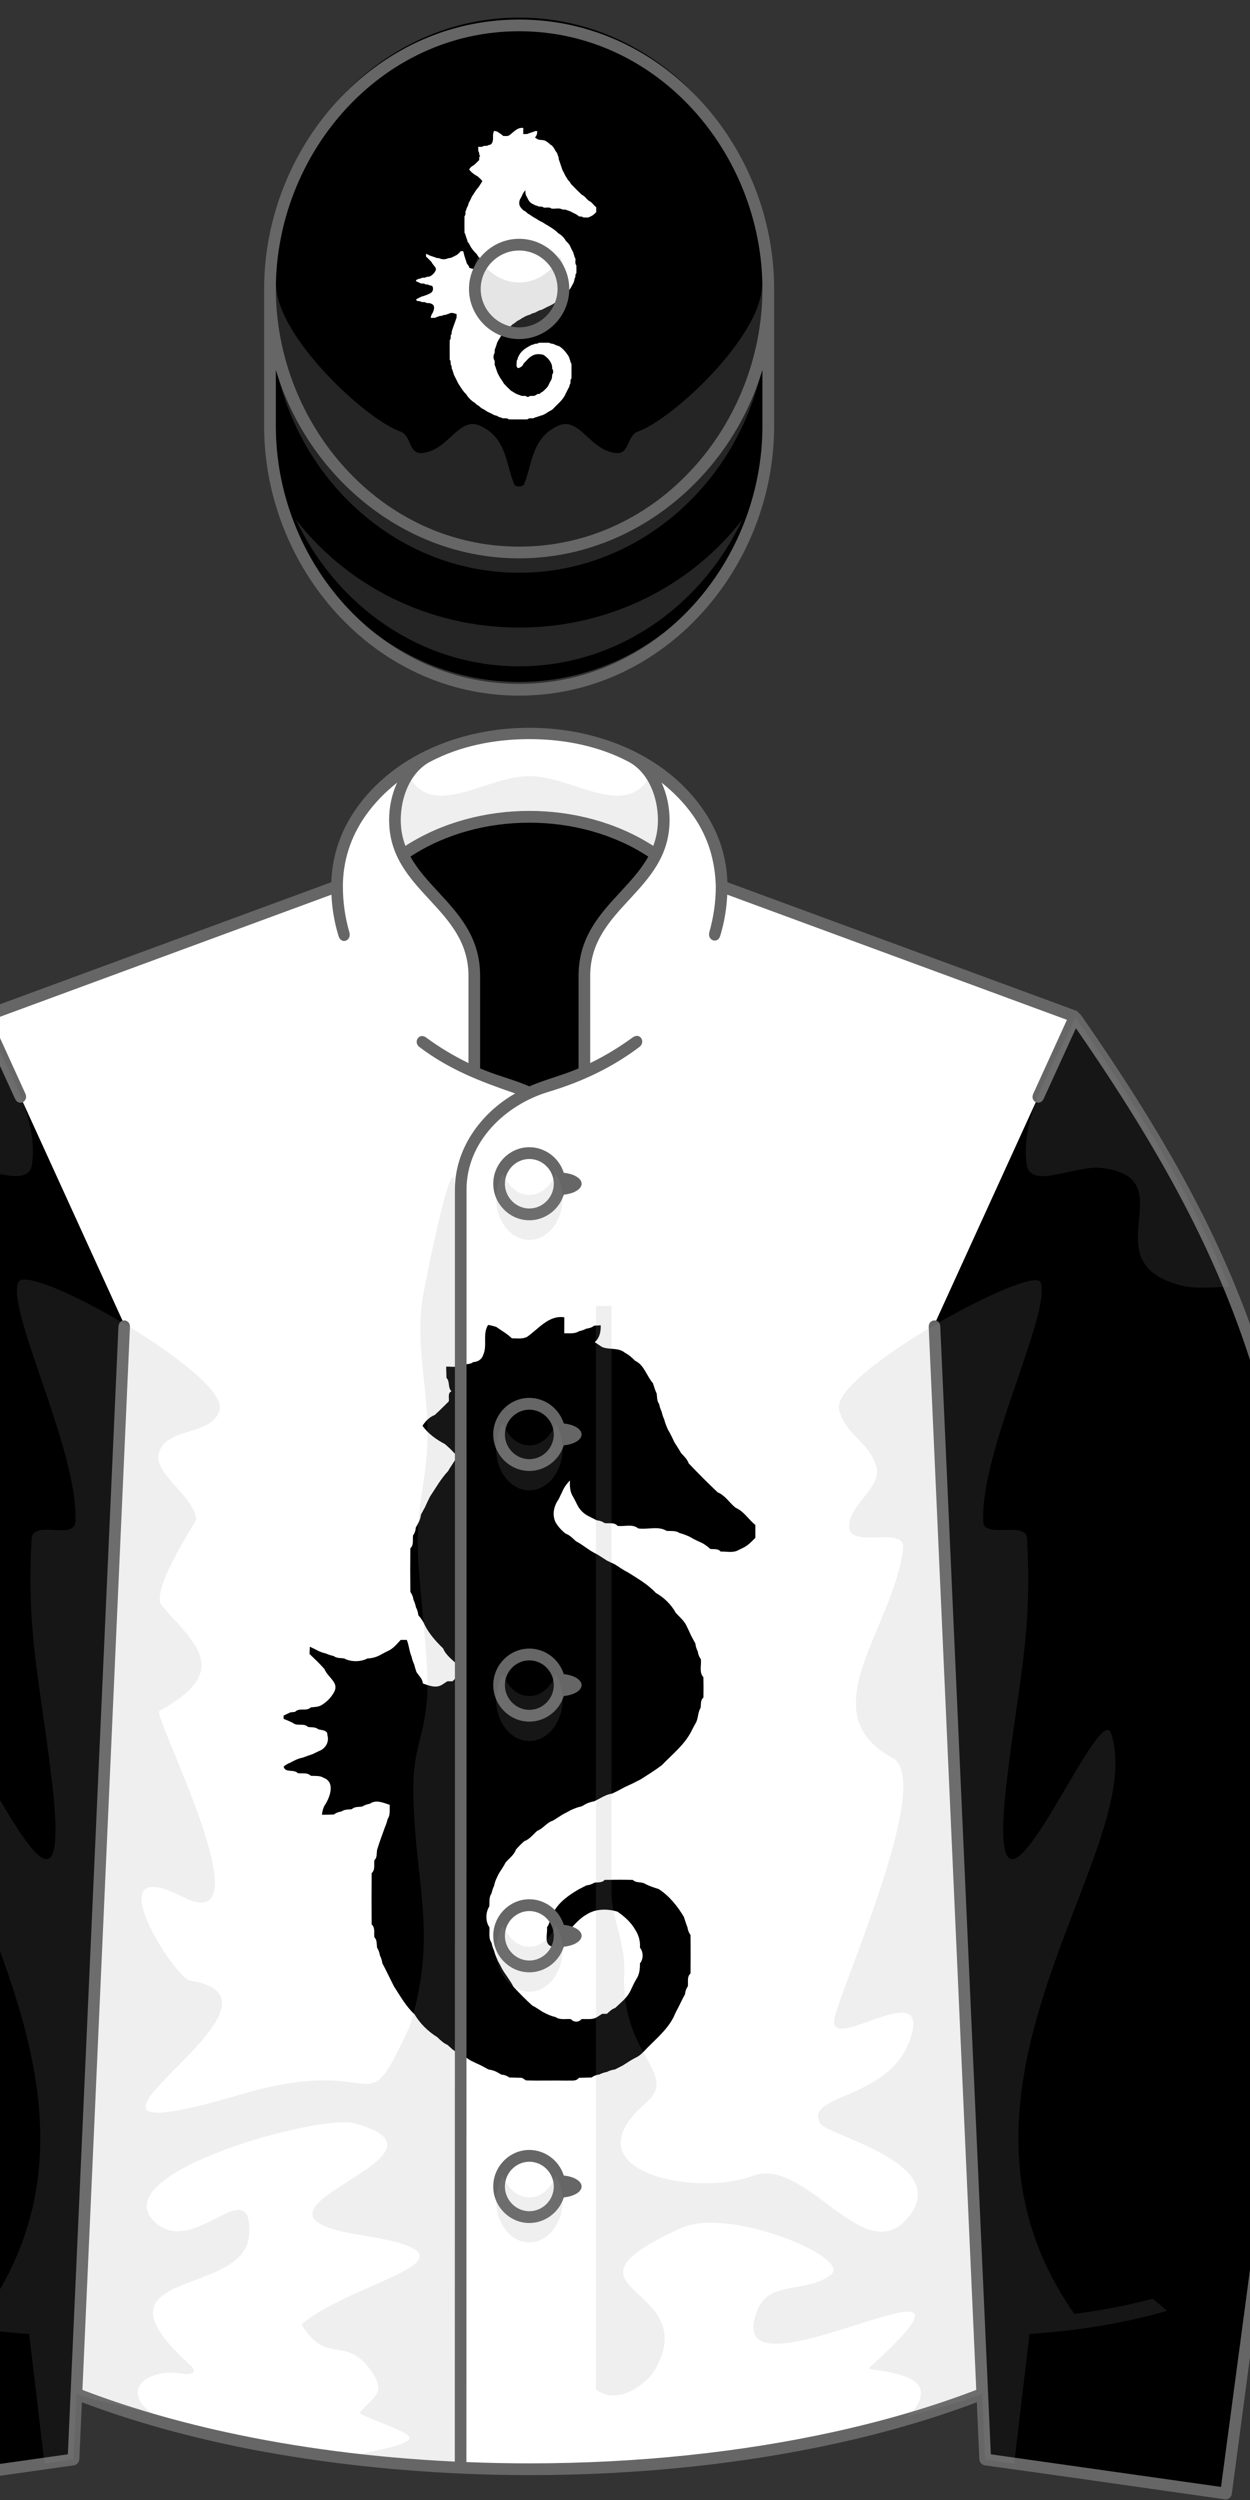
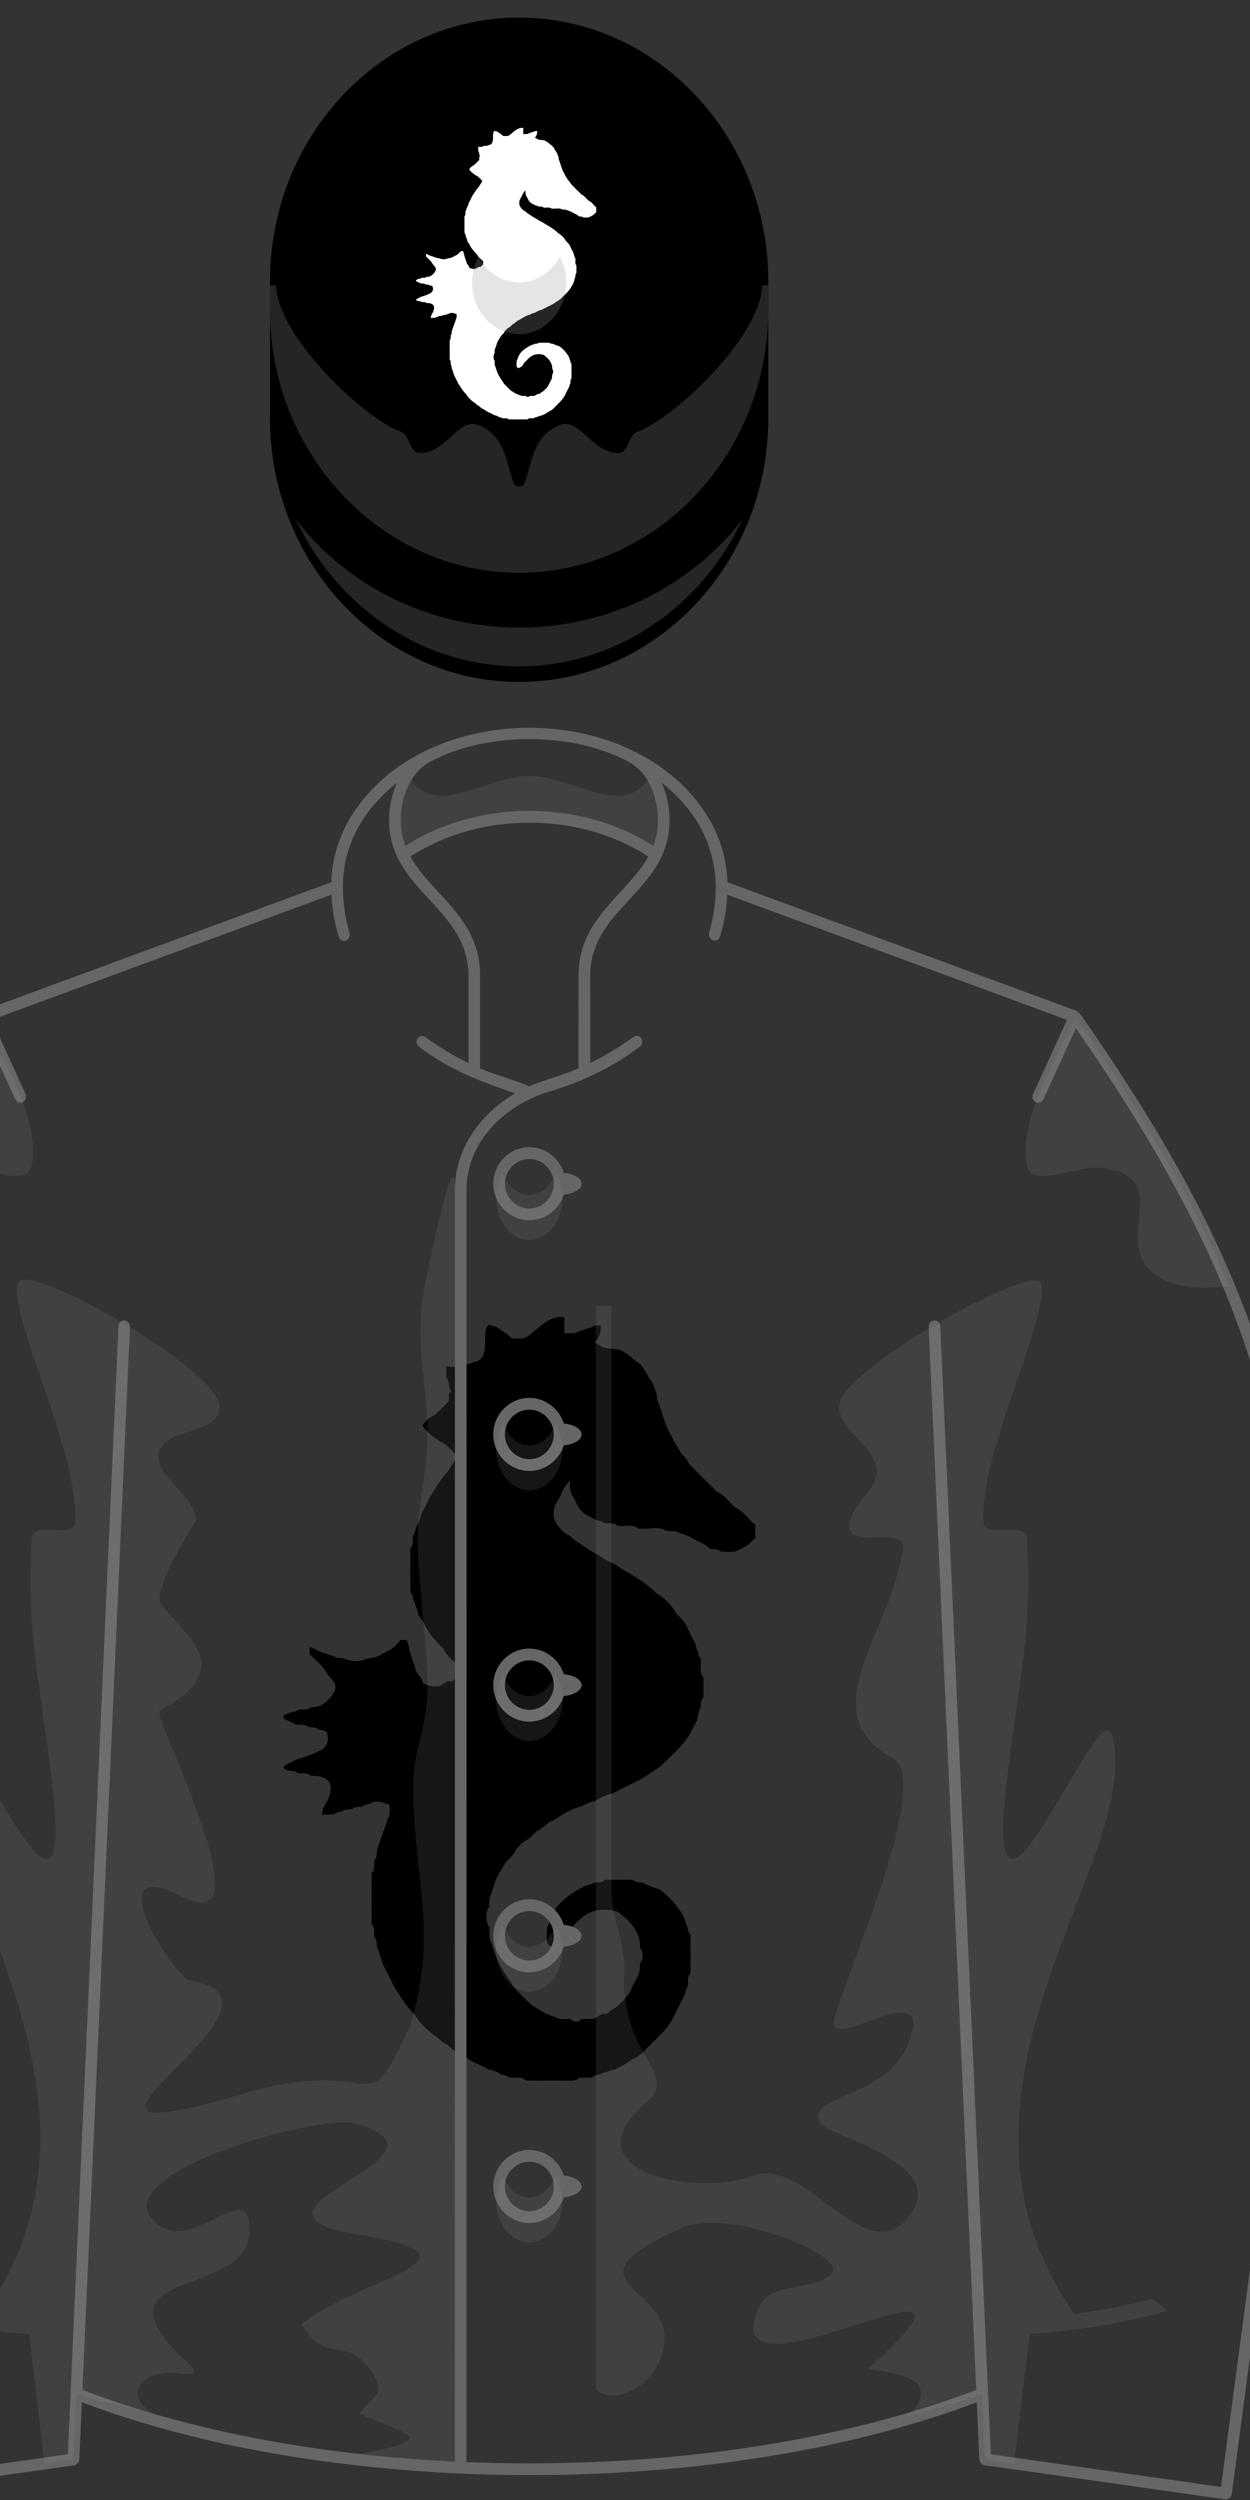
<svg xmlns="http://www.w3.org/2000/svg" stroke-dasharray="none" shape-rendering="auto" font-family="'Dialog'" text-rendering="auto" fill-opacity="1" contentScriptType="text/ecmascript" color-interpolation="auto" color-rendering="auto" preserveAspectRatio="xMidYMid meet" font-size="12" fill="black" stroke="black" image-rendering="auto" stroke-miterlimit="10" zoomAndPan="magnify" version="1.0" stroke-linecap="square" stroke-linejoin="miter" contentStyleType="text/css" font-style="normal" stroke-width="1" stroke-dashoffset="0" font-weight="normal" stroke-opacity="1" viewBox="230 200 160 320">
  <rect x="230" y="200" width="160" height="320" fill="#333333" stroke="none" />
  <defs id="genericDefs" />
  <g>
    <g fill="white" stroke="white">
-       <path d="M355.731 506.441 L356.107 514.837 L386.925 519.202 L399.771 422.891 C394.808 382.002 391.371 364.231 367.582 330.137 L322.585 313.557 C322.536 300.809 308.787 293.878 297.756 293.878 C286.73 293.878 272.972 300.816 272.926 313.558 L227.929 330.138 C204.139 364.232 200.702 382.003 195.739 422.892 L208.585 519.203 L239.403 514.838 L239.779 506.442 C258.207 513.635 278.124 516.092 297.756 516.092 C317.328 516.092 337.37 513.609 355.731 506.441 L355.731 506.441 Z" stroke="none" fill-rule="evenodd" />
      <path fill="black" d="M254.51 111.49 C258.91 108.43 262.85 103.04 268.88 103.95 C268.87 106.02 268.87 108.1 268.859 110.17 C270.769 110.06 272.859 110.51 274.57 109.35 C275.599 109.15 276.58 108.81 277.519 108.33 C278.64 108.23 279.64 107.85 280.519 107.19 C281.14 107.16 282.39 107.09 283.009 107.06 C283.089 109.45 282.619 111.97 280.679 113.59 C281.609 114.22 282.549 114.85 283.499 115.47 C286.409 116.67 289.858 115.55 292.47 117.76 C293.98 118.51 295.179 119.69 296.39 120.85 C299.839 122.4 300.839 126.77 303.269 129.53 C303.709 130.88 304.089 132.26 304.72 133.54 C304.9 134.9 304.769 136.39 305.65 137.56 C305.859 138.6 306.189 139.6 306.64 140.56 C306.859 141.59 307.189 142.59 307.629 143.55 C307.98 144.94 308.519 146.27 309.108 147.58 C310.079 149.13 310.809 150.82 311.608 152.46 C312.459 153.84 313.399 155.17 314.169 156.61 C315.31 157.83 316.569 159.01 317.149 160.63 C320.789 164.47 324.528 168.21 328.369 171.85 C331.309 173.02 332.938 175.96 335.369 177.85 C338.539 179.2 340.348 182.39 342.979 184.5 C342.989 186.16 342.989 187.83 342.989 189.49 C341.598 190.87 340.239 192.35 338.469 193.25 C337.969 193.49 336.979 193.98 336.479 194.22 C334.378 195.46 331.838 194.73 329.539 194.83 C328.528 193.58 326.89 193.99 325.518 193.81 C324.569 192.96 323.579 192.19 322.479 191.58 C320.809 190.82 319.128 190.08 317.588 189.11 C316.268 188.52 314.948 187.96 313.559 187.63 C312.069 186.58 310.219 186.94 308.528 186.79 C305.339 184.76 301.139 186.41 297.539 185.84 C295.329 183.95 292.159 185.24 289.539 184.85 C288.268 183.36 286.22 184.03 284.549 183.79 C283.629 183.16 282.619 182.8 281.499 182.71 C280.519 182.2 279.528 181.7 278.539 181.21 C276.438 180.25 274.749 178.55 273.789 176.46 C273.31 175.48 272.819 174.52 272.299 173.58 C271.039 171.68 270.989 169.44 271.06 167.24 C270.089 168.23 269.24 169.31 268.589 170.53 C267.939 171.87 267.299 173.21 266.669 174.56 C264.819 177.11 264.069 180.58 265.509 183.5 C266.509 185.19 267.839 186.64 269.379 187.85 C270.989 188.42 272.159 189.69 273.4 190.82 C276.22 192.26 278.57 194.48 281.45 195.81 C282.849 196.61 284.16 197.55 285.54 198.39 C286.51 198.85 287.49 199.31 288.471 199.77 C290.12 200.8 291.69 201.96 293.44 202.82 C297.27 205.24 301.27 207.5 304.38 210.86 C307.55 212.61 310.41 215.44 312.141 218.62 C313.58 220.19 315.29 221.57 316.241 223.53 C316.891 224.87 317.53 226.22 318.141 227.58 C318.67 228.55 319.201 229.52 319.721 230.49 C319.84 231.57 320.151 232.59 320.651 233.56 C320.791 234.66 321.18 235.66 321.84 236.55 C322.151 238.86 321.07 241.64 322.83 243.55 C322.9 246.19 322.9 248.83 322.84 251.47 C321.6 252.47 321.981 254.099 321.74 255.46 C320.56 257.32 320.929 259.7 319.72 261.58 C319.179 262.519 318.669 263.48 318.199 264.45 C315.518 269.769 310.759 273.46 306.72 277.67 C304.079 279.68 301.249 281.43 298.459 283.21 C297.48 283.68 296.519 284.17 295.569 284.68 C294.508 285.16 293.469 285.66 292.419 286.141 C291.459 286.651 290.509 287.161 289.549 287.67 C289.039 287.93 287.999 288.43 287.489 288.68 C285.699 288.951 284.079 289.76 282.528 290.641 C282.018 290.911 280.999 291.43 280.489 291.69 C279.459 291.86 278.459 292.161 277.509 292.59 C277.009 292.86 275.999 293.42 275.499 293.7 C274.06 293.929 272.729 294.519 271.409 295.109 C270.47 295.64 269.518 296.15 268.549 296.63 C267.159 297.44 265.849 298.391 264.449 299.19 C262.049 299.93 260.688 302.26 258.379 303.141 C256.769 304.55 255.459 306.42 253.369 307.14 C252.229 308.151 251.149 309.231 250.149 310.37 C249.419 312.47 247.549 313.769 246.139 315.38 C245.419 316.84 244.459 318.16 243.599 319.53 C242.769 321.099 241.969 322.7 241.649 324.46 C241.189 325.41 240.859 326.4 240.649 327.44 C239.569 328.91 239.939 330.769 239.789 332.46 C238.329 334.71 238.239 338.33 239.819 340.53 C240.009 342.54 239.369 344.79 240.669 346.54 C240.849 347.59 241.169 348.6 241.629 349.57 C241.969 350.96 242.529 352.28 243.109 353.59 C243.649 354.52 244.149 355.481 244.629 356.46 C245.989 358.93 247.899 361.08 249.149 363.62 C251.449 366.13 253.869 368.54 256.379 370.849 C257.829 371.579 259.15 372.53 260.528 373.4 C262.089 374.219 263.699 375 265.449 375.349 C267.199 376.62 269.438 375.98 271.449 376.169 C272.518 377.459 274.479 377.519 275.539 376.179 C277.528 376.019 279.699 376.53 281.499 375.44 C282.009 375.11 283.039 374.46 283.549 374.129 C284.019 374.129 284.959 374.109 285.429 374.109 C286.39 373.218 287.339 372.239 288.619 371.848 C290.679 369.859 293.069 368.058 294.409 365.468 C295.179 363.808 295.919 362.138 296.869 360.578 C298.059 358.758 298.249 356.658 298.22 354.548 C299.64 352.868 299.589 350.128 298.22 348.448 C298.409 345.948 297.74 343.618 296.409 341.528 C294.768 338.648 292.22 336.358 289.518 334.498 C285.639 333.318 281.028 333.308 277.528 335.588 C274.169 337.488 271.889 340.738 269.119 343.359 C268.539 345.829 266.129 347.098 263.97 347.979 C260.829 347.039 262.48 342.958 262.169 340.539 C262.839 339.639 263.209 338.629 263.289 337.499 C263.799 336.509 264.299 335.529 264.789 334.539 C266.949 330.639 270.759 327.989 274.549 325.799 C275.528 325.299 276.519 324.799 277.499 324.289 C278.599 324.189 279.608 323.839 280.539 323.259 C281.899 323.019 283.539 323.389 284.539 322.159 C288.179 322.098 291.819 322.089 295.459 322.169 C296.789 323.559 298.938 322.73 300.429 323.829 C302.049 324.609 303.759 325.199 305.49 325.719 C309.609 328.389 312.769 332.329 315.269 336.53 C315.7 337.87 316.109 339.23 316.65 340.55 C316.79 341.651 317.179 342.651 317.83 343.55 C317.91 348.52 317.891 353.5 317.84 358.47 C316.36 359.741 317.029 361.781 316.79 363.46 C316.15 364.36 315.79 365.37 315.71 366.5 C314.439 368.77 313.43 371.18 312.15 373.44 C311.92 373.95 311.47 374.96 311.24 375.469 C308.5 380.769 303.72 384.429 299.73 388.719 C298.79 389.74 297.709 390.619 296.439 391.19 C294.689 392.049 293.12 393.2 291.46 394.21 C290.471 394.7 289.481 395.2 288.5 395.71 C287.42 395.84 286.4 396.15 285.439 396.65 C284.4 396.849 283.4 397.19 282.45 397.65 C281.34 397.78 280.34 398.17 279.46 398.82 C277.811 398.87 276.16 398.88 274.52 398.95 C273.42 400.46 271.491 399.88 269.951 400.03 C264.631 399.91 259.311 400.13 254.011 399.94 C253.621 399.69 252.861 399.2 252.481 398.95 C250.831 398.88 249.191 398.87 247.551 398.82 C246.651 398.139 245.641 397.769 244.501 397.71 C244.001 397.43 242.991 396.86 242.491 396.58 C241.531 396.13 240.531 395.85 239.491 395.72 C238.511 395.2 237.551 394.67 236.581 394.14 C235.211 393.531 233.871 392.901 232.531 392.231 C230.891 391.18 229.311 390.041 227.551 389.191 C226.001 388.52 224.821 387.3 223.601 386.18 C222.021 385.54 220.821 384.31 219.611 383.17 C216.131 381.04 212.921 377.91 210.851 374.38 C207.481 371.28 205.271 367.25 202.801 363.46 C202.321 362.481 201.831 361.51 201.341 360.54 C201.091 360.04 200.601 359.04 200.361 358.54 C200.111 358.04 199.611 357.04 199.361 356.54 C199.101 356.03 198.571 355 198.301 354.49 C198.151 353.41 197.831 352.4 197.351 351.44 C197.191 350.37 196.821 349.379 196.261 348.46 C196.031 347.1 196.351 345.5 195.211 344.45 C194.971 342.769 195.631 340.74 194.161 339.45 C194.101 332.82 194.101 326.179 194.161 319.55 C195.631 318.26 194.971 316.22 195.211 314.54 C196.361 313.5 196.031 311.89 196.261 310.53 C197.181 307.519 198.281 304.55 199.371 301.56 C199.801 300.589 200.131 299.589 200.351 298.56 C201.511 296.939 201.061 294.91 201.171 293.07 C198.721 292.259 195.821 290.91 193.441 292.65 C192.371 292.82 191.381 293.179 190.461 293.73 C189.101 293.95 187.551 293.679 186.471 294.75 C185.101 294.91 183.611 294.76 182.441 295.65 C181.341 295.779 180.341 296.17 179.461 296.82 C177.941 296.87 176.411 296.89 174.891 296.91 C174.981 295.73 175.271 294.599 175.761 293.54 C177.881 290.46 180.301 284.3 175.491 282.561 C173.991 281.63 172.211 281.911 170.551 281.79 C169.211 280.42 167.211 281.01 165.531 280.79 C164.031 279.09 160.591 280.8 160.021 278.23 C160.781 277.56 161.641 277.049 162.601 276.709 C164.151 275.819 165.771 275.039 167.551 274.72 C168.821 274.199 170.131 273.799 171.421 273.32 C171.921 273.07 172.921 272.57 173.421 272.33 C176.091 271.43 177.821 268.88 176.991 266.04 C177.111 263.98 174.831 264.15 173.461 263.76 C172.341 262.78 170.801 263.05 169.461 262.85 C167.901 261.201 165.271 262.731 163.601 261.27 C162.411 260.71 161.231 260.161 160.001 259.721 C160.001 259.401 160.001 258.75 160.011 258.43 C160.651 258.12 161.931 257.51 162.571 257.21 C163.041 257.15 163.981 257.05 164.451 257 C166.071 255.23 168.861 256.96 170.531 255.26 C171.871 255.11 173.271 255.13 174.511 254.49 C176.591 253.31 178.301 251.6 179.481 249.52 C180.291 248.26 180.341 246.73 179.501 245.48 C178.391 243.69 176.631 242.35 175.841 240.38 C174.031 238.32 172.041 236.43 170.061 234.54 C170.091 233.84 170.151 232.43 170.181 231.73 C171.321 232.24 172.441 232.8 173.551 233.38 C174.471 233.82 175.441 234.14 176.441 234.36 C177.401 234.8 178.401 235.13 179.441 235.35 C180.611 236.25 182.091 236.08 183.461 236.26 C186.071 237.7 189.911 237.67 192.531 236.28 C194.321 236.22 196.031 235.76 197.591 234.88 C198.531 234.35 199.481 233.85 200.461 233.38 C202.521 232.48 203.941 230.68 205.431 229.08 C206.021 229.08 207.191 229.08 207.771 229.08 C208.681 231.16 208.711 233.5 209.641 235.56 C209.851 236.6 210.181 237.6 210.641 238.56 C210.891 239.55 211.181 240.53 211.511 241.5 C212.411 242.95 213.901 244.16 214.011 245.98 C216.381 246.82 219.141 247.96 221.511 246.44 C222.011 246.11 223.021 245.46 223.531 245.13 C224.021 245.13 225.011 245.14 225.511 245.14 C226.371 244.26 227.241 243.4 228.131 242.54 C228.131 241.5 228.131 240.47 228.131 239.43 C226.001 237.13 223.081 235.36 221.861 232.37 C219.121 229.71 216.561 226.87 214.811 223.45 C214.191 221.98 213.291 220.67 212.251 219.48 C212.151 218.4 211.851 217.39 211.351 216.45 C211.131 215.4 210.801 214.4 210.351 213.44 C210.211 212.34 209.811 211.35 209.171 210.47 C209.101 204.83 209.101 199.19 209.161 193.55 C210.601 192.26 209.981 190.23 210.211 188.56 C210.871 187.65 211.221 186.62 211.281 185.49 C212.221 183.94 213.111 182.31 213.281 180.48 C213.801 179.51 214.331 178.54 214.861 177.58 C215.461 176.21 216.101 174.87 216.771 173.53 C219.031 170.16 221.011 166.56 223.821 163.59 C224.881 161.64 226.321 159.9 227.281 157.89 C225.931 156.12 224.271 154.62 222.611 153.15 C219.261 151.4 216.081 149.14 213.871 146.02 C215.041 144.24 216.591 142.61 218.621 141.85 C220.511 140.15 222.261 138.33 224.081 136.56 C224.321 135.23 223.521 133.35 225.131 132.63 C223.571 131.25 224.631 128.88 223.181 127.45 C223.121 126 223.091 124.55 223.061 123.1 C224.891 122.95 227.071 123.71 228.541 122.21 C230.231 122.05 232.101 122.44 233.551 121.33 C235.391 121.22 236.901 120.3 237.441 118.49 C239.101 114.85 237.081 110.48 239.321 106.91 C240.391 107.08 241.451 107.34 242.491 107.69 C244.541 109.12 246.741 110.36 248.541 112.1 C250.53 112.07 252.68 112.5 254.51 111.49 Z" fill-rule="evenodd" transform="translate(263,365) scale(0.33,0.33) translate(-150,-93)" stroke="none" />
-       <path fill="black" d="M367.582 330.111 L349.596 369.549 L356.108 514.811 L386.926 519.176 L399.772 422.865 C394.809 381.977 391.371 364.205 367.582 330.111 L367.582 330.111 ZM227.929 330.111 L245.914 369.549 L239.403 514.811 L208.585 519.176 L195.739 422.865 C200.703 381.977 204.14 364.205 227.929 330.111 L227.929 330.111 Z" fill-rule="evenodd" stroke="none" />
      <path fill="black" d="M328.338 253.555 C328.338 272.136 314.013 287.29 296.449 287.29 C278.885 287.29 264.559 272.136 264.559 253.555 C264.559 247.564 264.559 241.976 264.559 235.985 C264.559 217.404 278.884 202.251 296.449 202.251 C314.013 202.251 328.338 217.405 328.338 235.985 C328.338 241.976 328.338 247.563 328.338 253.555 L328.338 253.555 Z" fill-rule="evenodd" stroke="none" />
      <path d="M254.51 111.49 C258.91 108.43 262.85 103.04 268.88 103.95 C268.87 106.02 268.87 108.1 268.859 110.17 C270.769 110.06 272.859 110.51 274.57 109.35 C275.599 109.15 276.58 108.81 277.519 108.33 C278.64 108.23 279.64 107.85 280.519 107.19 C281.14 107.16 282.39 107.09 283.009 107.06 C283.089 109.45 282.619 111.97 280.679 113.59 C281.609 114.22 282.549 114.85 283.499 115.47 C286.409 116.67 289.858 115.55 292.47 117.76 C293.98 118.51 295.179 119.69 296.39 120.85 C299.839 122.4 300.839 126.77 303.269 129.53 C303.709 130.88 304.089 132.26 304.72 133.54 C304.9 134.9 304.769 136.39 305.65 137.56 C305.859 138.6 306.189 139.6 306.64 140.56 C306.859 141.59 307.189 142.59 307.629 143.55 C307.98 144.94 308.519 146.27 309.108 147.58 C310.079 149.13 310.809 150.82 311.608 152.46 C312.459 153.84 313.399 155.17 314.169 156.61 C315.31 157.83 316.569 159.01 317.149 160.63 C320.789 164.47 324.528 168.21 328.369 171.85 C331.309 173.02 332.938 175.96 335.369 177.85 C338.539 179.2 340.348 182.39 342.979 184.5 C342.989 186.16 342.989 187.83 342.989 189.49 C341.598 190.87 340.239 192.35 338.469 193.25 C337.969 193.49 336.979 193.98 336.479 194.22 C334.378 195.46 331.838 194.73 329.539 194.83 C328.528 193.58 326.89 193.99 325.518 193.81 C324.569 192.96 323.579 192.19 322.479 191.58 C320.809 190.82 319.128 190.08 317.588 189.11 C316.268 188.52 314.948 187.96 313.559 187.63 C312.069 186.58 310.219 186.94 308.528 186.79 C305.339 184.76 301.139 186.41 297.539 185.84 C295.329 183.95 292.159 185.24 289.539 184.85 C288.268 183.36 286.22 184.03 284.549 183.79 C283.629 183.16 282.619 182.8 281.499 182.71 C280.519 182.2 279.528 181.7 278.539 181.21 C276.438 180.25 274.749 178.55 273.789 176.46 C273.31 175.48 272.819 174.52 272.299 173.58 C271.039 171.68 270.989 169.44 271.06 167.24 C270.089 168.23 269.24 169.31 268.589 170.53 C267.939 171.87 267.299 173.21 266.669 174.56 C264.819 177.11 264.069 180.58 265.509 183.5 C266.509 185.19 267.839 186.64 269.379 187.85 C270.989 188.42 272.159 189.69 273.4 190.82 C276.22 192.26 278.57 194.48 281.45 195.81 C282.849 196.61 284.16 197.55 285.54 198.39 C286.51 198.85 287.49 199.31 288.471 199.77 C290.12 200.8 291.69 201.96 293.44 202.82 C297.27 205.24 301.27 207.5 304.38 210.86 C307.55 212.61 310.41 215.44 312.141 218.62 C313.58 220.19 315.29 221.57 316.241 223.53 C316.891 224.87 317.53 226.22 318.141 227.58 C318.67 228.55 319.201 229.52 319.721 230.49 C319.84 231.57 320.151 232.59 320.651 233.56 C320.791 234.66 321.18 235.66 321.84 236.55 C322.151 238.86 321.07 241.64 322.83 243.55 C322.9 246.19 322.9 248.83 322.84 251.47 C321.6 252.47 321.981 254.099 321.74 255.46 C320.56 257.32 320.929 259.7 319.72 261.58 C319.179 262.519 318.669 263.48 318.199 264.45 C315.518 269.769 310.759 273.46 306.72 277.67 C304.079 279.68 301.249 281.43 298.459 283.21 C297.48 283.68 296.519 284.17 295.569 284.68 C294.508 285.16 293.469 285.66 292.419 286.141 C291.459 286.651 290.509 287.161 289.549 287.67 C289.039 287.93 287.999 288.43 287.489 288.68 C285.699 288.951 284.079 289.76 282.528 290.641 C282.018 290.911 280.999 291.43 280.489 291.69 C279.459 291.86 278.459 292.161 277.509 292.59 C277.009 292.86 275.999 293.42 275.499 293.7 C274.06 293.929 272.729 294.519 271.409 295.109 C270.47 295.64 269.518 296.15 268.549 296.63 C267.159 297.44 265.849 298.391 264.449 299.19 C262.049 299.93 260.688 302.26 258.379 303.141 C256.769 304.55 255.459 306.42 253.369 307.14 C252.229 308.151 251.149 309.231 250.149 310.37 C249.419 312.47 247.549 313.769 246.139 315.38 C245.419 316.84 244.459 318.16 243.599 319.53 C242.769 321.099 241.969 322.7 241.649 324.46 C241.189 325.41 240.859 326.4 240.649 327.44 C239.569 328.91 239.939 330.769 239.789 332.46 C238.329 334.71 238.239 338.33 239.819 340.53 C240.009 342.54 239.369 344.79 240.669 346.54 C240.849 347.59 241.169 348.6 241.629 349.57 C241.969 350.96 242.529 352.28 243.109 353.59 C243.649 354.52 244.149 355.481 244.629 356.46 C245.989 358.93 247.899 361.08 249.149 363.62 C251.449 366.13 253.869 368.54 256.379 370.849 C257.829 371.579 259.15 372.53 260.528 373.4 C262.089 374.219 263.699 375 265.449 375.349 C267.199 376.62 269.438 375.98 271.449 376.169 C272.518 377.459 274.479 377.519 275.539 376.179 C277.528 376.019 279.699 376.53 281.499 375.44 C282.009 375.11 283.039 374.46 283.549 374.129 C284.019 374.129 284.959 374.109 285.429 374.109 C286.39 373.218 287.339 372.239 288.619 371.848 C290.679 369.859 293.069 368.058 294.409 365.468 C295.179 363.808 295.919 362.138 296.869 360.578 C298.059 358.758 298.249 356.658 298.22 354.548 C299.64 352.868 299.589 350.128 298.22 348.448 C298.409 345.948 297.74 343.618 296.409 341.528 C294.768 338.648 292.22 336.358 289.518 334.498 C285.639 333.318 281.028 333.308 277.528 335.588 C274.169 337.488 271.889 340.738 269.119 343.359 C268.539 345.829 266.129 347.098 263.97 347.979 C260.829 347.039 262.48 342.958 262.169 340.539 C262.839 339.639 263.209 338.629 263.289 337.499 C263.799 336.509 264.299 335.529 264.789 334.539 C266.949 330.639 270.759 327.989 274.549 325.799 C275.528 325.299 276.519 324.799 277.499 324.289 C278.599 324.189 279.608 323.839 280.539 323.259 C281.899 323.019 283.539 323.389 284.539 322.159 C288.179 322.098 291.819 322.089 295.459 322.169 C296.789 323.559 298.938 322.73 300.429 323.829 C302.049 324.609 303.759 325.199 305.49 325.719 C309.609 328.389 312.769 332.329 315.269 336.53 C315.7 337.87 316.109 339.23 316.65 340.55 C316.79 341.651 317.179 342.651 317.83 343.55 C317.91 348.52 317.891 353.5 317.84 358.47 C316.36 359.741 317.029 361.781 316.79 363.46 C316.15 364.36 315.79 365.37 315.71 366.5 C314.439 368.77 313.43 371.18 312.15 373.44 C311.92 373.95 311.47 374.96 311.24 375.469 C308.5 380.769 303.72 384.429 299.73 388.719 C298.79 389.74 297.709 390.619 296.439 391.19 C294.689 392.049 293.12 393.2 291.46 394.21 C290.471 394.7 289.481 395.2 288.5 395.71 C287.42 395.84 286.4 396.15 285.439 396.65 C284.4 396.849 283.4 397.19 282.45 397.65 C281.34 397.78 280.34 398.17 279.46 398.82 C277.811 398.87 276.16 398.88 274.52 398.95 C273.42 400.46 271.491 399.88 269.951 400.03 C264.631 399.91 259.311 400.13 254.011 399.94 C253.621 399.69 252.861 399.2 252.481 398.95 C250.831 398.88 249.191 398.87 247.551 398.82 C246.651 398.139 245.641 397.769 244.501 397.71 C244.001 397.43 242.991 396.86 242.491 396.58 C241.531 396.13 240.531 395.85 239.491 395.72 C238.511 395.2 237.551 394.67 236.581 394.14 C235.211 393.531 233.871 392.901 232.531 392.231 C230.891 391.18 229.311 390.041 227.551 389.191 C226.001 388.52 224.821 387.3 223.601 386.18 C222.021 385.54 220.821 384.31 219.611 383.17 C216.131 381.04 212.921 377.91 210.851 374.38 C207.481 371.28 205.271 367.25 202.801 363.46 C202.321 362.481 201.831 361.51 201.341 360.54 C201.091 360.04 200.601 359.04 200.361 358.54 C200.111 358.04 199.611 357.04 199.361 356.54 C199.101 356.03 198.571 355 198.301 354.49 C198.151 353.41 197.831 352.4 197.351 351.44 C197.191 350.37 196.821 349.379 196.261 348.46 C196.031 347.1 196.351 345.5 195.211 344.45 C194.971 342.769 195.631 340.74 194.161 339.45 C194.101 332.82 194.101 326.179 194.161 319.55 C195.631 318.26 194.971 316.22 195.211 314.54 C196.361 313.5 196.031 311.89 196.261 310.53 C197.181 307.519 198.281 304.55 199.371 301.56 C199.801 300.589 200.131 299.589 200.351 298.56 C201.511 296.939 201.061 294.91 201.171 293.07 C198.721 292.259 195.821 290.91 193.441 292.65 C192.371 292.82 191.381 293.179 190.461 293.73 C189.101 293.95 187.551 293.679 186.471 294.75 C185.101 294.91 183.611 294.76 182.441 295.65 C181.341 295.779 180.341 296.17 179.461 296.82 C177.941 296.87 176.411 296.89 174.891 296.91 C174.981 295.73 175.271 294.599 175.761 293.54 C177.881 290.46 180.301 284.3 175.491 282.561 C173.991 281.63 172.211 281.911 170.551 281.79 C169.211 280.42 167.211 281.01 165.531 280.79 C164.031 279.09 160.591 280.8 160.021 278.23 C160.781 277.56 161.641 277.049 162.601 276.709 C164.151 275.819 165.771 275.039 167.551 274.72 C168.821 274.199 170.131 273.799 171.421 273.32 C171.921 273.07 172.921 272.57 173.421 272.33 C176.091 271.43 177.821 268.88 176.991 266.04 C177.111 263.98 174.831 264.15 173.461 263.76 C172.341 262.78 170.801 263.05 169.461 262.85 C167.901 261.201 165.271 262.731 163.601 261.27 C162.411 260.71 161.231 260.161 160.001 259.721 C160.001 259.401 160.001 258.75 160.011 258.43 C160.651 258.12 161.931 257.51 162.571 257.21 C163.041 257.15 163.981 257.05 164.451 257 C166.071 255.23 168.861 256.96 170.531 255.26 C171.871 255.11 173.271 255.13 174.511 254.49 C176.591 253.31 178.301 251.6 179.481 249.52 C180.291 248.26 180.341 246.73 179.501 245.48 C178.391 243.69 176.631 242.35 175.841 240.38 C174.031 238.32 172.041 236.43 170.061 234.54 C170.091 233.84 170.151 232.43 170.181 231.73 C171.321 232.24 172.441 232.8 173.551 233.38 C174.471 233.82 175.441 234.14 176.441 234.36 C177.401 234.8 178.401 235.13 179.441 235.35 C180.611 236.25 182.091 236.08 183.461 236.26 C186.071 237.7 189.911 237.67 192.531 236.28 C194.321 236.22 196.031 235.76 197.591 234.88 C198.531 234.35 199.481 233.85 200.461 233.38 C202.521 232.48 203.941 230.68 205.431 229.08 C206.021 229.08 207.191 229.08 207.771 229.08 C208.681 231.16 208.711 233.5 209.641 235.56 C209.851 236.6 210.181 237.6 210.641 238.56 C210.891 239.55 211.181 240.53 211.511 241.5 C212.411 242.95 213.901 244.16 214.011 245.98 C216.381 246.82 219.141 247.96 221.511 246.44 C222.011 246.11 223.021 245.46 223.531 245.13 C224.021 245.13 225.011 245.14 225.511 245.14 C226.371 244.26 227.241 243.4 228.131 242.54 C228.131 241.5 228.131 240.47 228.131 239.43 C226.001 237.13 223.081 235.36 221.861 232.37 C219.121 229.71 216.561 226.87 214.811 223.45 C214.191 221.98 213.291 220.67 212.251 219.48 C212.151 218.4 211.851 217.39 211.351 216.45 C211.131 215.4 210.801 214.4 210.351 213.44 C210.211 212.34 209.811 211.35 209.171 210.47 C209.101 204.83 209.101 199.19 209.161 193.55 C210.601 192.26 209.981 190.23 210.211 188.56 C210.871 187.65 211.221 186.62 211.281 185.49 C212.221 183.94 213.111 182.31 213.281 180.48 C213.801 179.51 214.331 178.54 214.861 177.58 C215.461 176.21 216.101 174.87 216.771 173.53 C219.031 170.16 221.011 166.56 223.821 163.59 C224.881 161.64 226.321 159.9 227.281 157.89 C225.931 156.12 224.271 154.62 222.611 153.15 C219.261 151.4 216.081 149.14 213.871 146.02 C215.041 144.24 216.591 142.61 218.621 141.85 C220.511 140.15 222.261 138.33 224.081 136.56 C224.321 135.23 223.521 133.35 225.131 132.63 C223.571 131.25 224.631 128.88 223.181 127.45 C223.121 126 223.091 124.55 223.061 123.1 C224.891 122.95 227.071 123.71 228.541 122.21 C230.231 122.05 232.101 122.44 233.551 121.33 C235.391 121.22 236.901 120.3 237.441 118.49 C239.101 114.85 237.081 110.48 239.321 106.91 C240.391 107.08 241.451 107.34 242.491 107.69 C244.541 109.12 246.741 110.36 248.541 112.1 C250.53 112.07 252.68 112.5 254.51 111.49 Z" fill-rule="evenodd" transform="translate(282,215) scale(0.126,0.126) translate(-150,-93)" stroke="none" />
    </g>
    <g fill="rgb(153,153,153)" fill-opacity="0.247" stroke-opacity="0.247" stroke="rgb(153,153,153)">
      <path d="M328.338 239.651 C328.338 258.191 314.013 273.312 296.448 273.312 C278.884 273.312 264.558 258.191 264.558 239.651 C264.558 238.609 264.558 237.572 264.558 236.534 L265.343 236.534 C265.531 243.207 276.854 253.697 281.217 255.225 C282.689 255.74 282.275 258.115 283.978 257.991 C287.373 257.743 288.697 253.27 291.417 254.481 C294.824 255.998 294.747 259.337 295.806 261.965 C295.966 262.362 296.93 262.362 297.09 261.965 C298.15 259.337 298.071 255.998 301.478 254.481 C304.199 253.27 305.523 257.743 308.917 257.991 C310.62 258.115 310.206 255.74 311.679 255.225 C316.041 253.696 327.367 243.206 327.554 236.534 L328.337 236.534 C328.338 237.572 328.338 238.609 328.338 239.651 L328.338 239.651 ZM301.661 232.849 C302.176 233.823 302.472 234.953 302.472 236.156 C302.472 239.799 299.766 242.77 296.449 242.77 C293.131 242.77 290.426 239.799 290.426 236.156 C290.426 234.953 290.722 233.823 291.237 232.849 C292.281 234.823 294.228 236.156 296.45 236.156 C298.672 236.156 300.617 234.823 301.661 232.849 L301.661 232.849 ZM325.026 266.496 C319.802 277.616 308.946 285.29 296.448 285.29 C283.95 285.29 273.095 277.616 267.871 266.496 C274.329 274.873 284.74 280.329 296.448 280.329 C308.156 280.33 318.568 274.873 325.026 266.496 L325.026 266.496 Z" stroke="none" fill-rule="evenodd" />
    </g>
    <g fill="rgb(102,102,102)" stroke="rgb(102,102,102)">
-       <path d="M329.088 254.555 C329.088 272.609 315.078 289.04 296.449 289.04 C277.819 289.04 263.809 272.609 263.809 254.555 L263.809 236.985 C263.809 218.932 277.819 202.501 296.449 202.501 C315.078 202.501 329.088 218.932 329.088 236.985 L329.088 254.555 L329.088 254.555 ZM296.448 230.566 C299.963 230.566 302.867 233.471 302.867 236.985 C302.867 240.499 299.963 243.404 296.448 243.404 C292.934 243.404 290.029 240.498 290.029 236.985 C290.029 233.472 292.935 230.566 296.448 230.566 L296.448 230.566 ZM296.448 232.066 C293.757 232.066 291.529 234.294 291.529 236.985 C291.529 239.676 293.757 241.904 296.448 241.904 C299.14 241.904 301.367 239.676 301.367 236.985 C301.367 234.293 299.141 232.066 296.448 232.066 L296.448 232.066 ZM327.588 247.352 C323.484 261.039 311.092 271.469 296.449 271.469 C281.804 271.469 269.412 261.037 265.309 247.349 L265.309 254.554 C265.309 271.789 278.639 287.539 296.449 287.539 C314.259 287.539 327.588 271.789 327.588 254.554 L327.588 247.352 L327.588 247.352 ZM296.449 269.969 C314.264 269.969 327.588 254.226 327.588 236.984 C327.588 219.749 314.259 204 296.449 204 C278.639 204 265.309 219.75 265.309 236.984 C265.309 254.226 278.634 269.969 296.449 269.969 L296.449 269.969 Z" stroke="none" fill-rule="evenodd" />
-       <path fill="black" d="M290.659 337.227 C292.205 337.922 293.823 338.528 295.5 339.03 C296.281 339.264 297.034 339.548 297.754 339.876 C298.475 339.548 299.228 339.265 300.009 339.03 C301.687 338.528 303.304 337.923 304.851 337.227 L304.853 325.006 C304.854 317.599 311.49 314.821 314.072 309.449 C309.703 306.422 303.992 304.584 297.755 304.584 C291.518 304.584 285.807 306.422 281.437 309.449 C284.019 314.821 290.655 317.598 290.657 325.006 L290.659 337.227 L290.659 337.227 Z" fill-rule="evenodd" stroke="none" />
      <path d="M289.718 378.5 C289.718 424.049 289.719 469.598 289.7 515.146 M367.716 331.613 L363.588 340.65 C363.139 341.636 361.794 341.013 362.254 340.004 L366.568 330.539 L323.089 314.518 C323.002 316.378 322.706 318.058 322.188 319.795 C321.865 320.876 320.5 320.371 320.795 319.319 C321.326 317.432 321.623 315.472 321.623 313.452 C321.53 310.152 320.64 307.159 318.748 304.442 C317.596 302.789 316.186 301.367 314.68 300.176 C315.332 301.589 315.705 303.226 315.705 304.965 C315.705 309.569 313.129 312.357 310.52 315.18 C308.05 317.853 305.548 320.561 305.547 324.902 L305.548 336.072 C307.493 335.125 309.304 334.015 310.974 332.797 C311.93 332.1 312.691 333.371 311.837 334.016 C308.466 336.563 304.62 338.434 300.22 339.752 C294.712 341.402 289.717 346.115 289.717 352.268 C289.717 361.012 289.717 369.756 289.717 378.5 C289.717 424.049 289.718 469.598 289.699 515.146 C292.383 515.253 295.069 515.31 297.755 515.31 C311.752 515.31 324.982 513.861 336.673 511.294 C343.314 509.837 349.457 508.021 354.961 505.905 L348.875 369.872 C348.826 368.786 350.304 368.692 350.354 369.788 L356.825 514.151 L386.289 518.325 L399.021 422.868 C396.549 402.511 394.455 387.903 390.029 374.173 C385.693 360.725 379.107 348.072 367.716 331.613 L367.716 331.613 ZM297.756 346.842 C299.763 346.842 301.564 348.194 302.164 350.119 C303.462 350.246 304.447 350.826 304.447 351.519 C304.447 352.212 303.462 352.792 302.164 352.919 C301.564 354.843 299.765 356.194 297.756 356.194 C295.227 356.194 293.136 354.077 293.136 351.518 C293.137 348.959 295.228 346.842 297.756 346.842 L297.756 346.842 ZM297.756 348.352 C296.044 348.352 294.627 349.788 294.627 351.52 C294.627 353.252 296.044 354.686 297.756 354.686 C299.466 354.686 300.884 353.252 300.884 351.52 C300.884 349.788 299.468 348.352 297.756 348.352 L297.756 348.352 ZM302.164 382.207 C303.462 382.334 304.447 382.914 304.447 383.607 C304.447 384.3 303.462 384.88 302.164 385.007 C301.564 386.931 299.764 388.282 297.755 388.282 C295.227 388.282 293.135 386.165 293.135 383.606 C293.135 381.045 295.226 378.928 297.755 378.928 C299.764 378.93 301.564 380.281 302.164 382.207 L302.164 382.207 ZM302.164 414.293 C303.462 414.42 304.447 415.002 304.447 415.695 C304.447 416.386 303.462 416.966 302.164 417.093 C301.564 419.019 299.764 420.37 297.755 420.37 C295.227 420.37 293.135 418.253 293.135 415.694 C293.135 413.133 295.226 411.016 297.755 411.016 C299.764 411.018 301.564 412.369 302.164 414.293 L302.164 414.293 ZM302.164 446.381 C303.462 446.508 304.447 447.088 304.447 447.781 C304.447 448.474 303.462 449.054 302.164 449.181 C301.564 451.107 299.764 452.458 297.755 452.458 C295.227 452.458 293.135 450.341 293.135 447.78 C293.135 445.221 295.226 443.104 297.755 443.104 C299.764 443.105 301.564 444.457 302.164 446.381 L302.164 446.381 ZM302.164 478.469 C303.462 478.596 304.447 479.176 304.447 479.869 C304.447 480.562 303.462 481.142 302.164 481.269 C301.564 483.193 299.764 484.546 297.755 484.546 C295.227 484.546 293.135 482.429 293.135 479.868 C293.135 477.309 295.226 475.192 297.755 475.192 C299.764 475.193 301.564 476.545 302.164 478.469 L302.164 478.469 ZM297.755 380.439 C296.044 380.439 294.627 381.875 294.627 383.607 C294.627 385.339 296.044 386.773 297.755 386.773 C299.466 386.773 300.884 385.339 300.884 383.607 C300.884 381.875 299.467 380.439 297.755 380.439 L297.755 380.439 ZM297.755 412.527 C296.044 412.527 294.627 413.961 294.627 415.695 C294.627 417.427 296.044 418.861 297.755 418.861 C299.466 418.861 300.884 417.427 300.884 415.695 C300.885 413.961 299.467 412.527 297.755 412.527 L297.755 412.527 ZM297.755 444.615 C296.044 444.615 294.627 446.049 294.627 447.781 C294.627 449.513 296.044 450.949 297.755 450.949 C299.466 450.949 300.884 449.515 300.884 447.781 C300.885 446.049 299.467 444.615 297.755 444.615 L297.755 444.615 ZM297.755 476.703 C296.044 476.703 294.627 478.137 294.627 479.869 C294.627 481.601 296.044 483.037 297.755 483.037 C299.466 483.037 300.884 481.601 300.884 479.869 C300.884 478.137 299.467 476.703 297.755 476.703 L297.755 476.703 ZM274.717 319.32 C275.033 320.408 273.676 320.969 273.323 319.788 C272.802 318.041 272.511 316.389 272.423 314.518 L228.944 330.539 L233.256 340 C233.688 340.947 232.403 341.693 231.919 340.635 L227.795 331.615 C216.404 348.072 209.817 360.724 205.482 374.174 C201.057 387.904 198.961 402.512 196.489 422.869 L209.221 518.326 L238.686 514.152 L245.16 369.83 C245.211 368.689 246.682 368.771 246.633 369.889 L240.55 505.907 C246.054 508.022 252.197 509.839 258.838 511.296 C267.835 513.271 277.742 514.583 288.21 515.083 C288.229 469.556 288.228 424.028 288.227 378.501 C288.227 369.757 288.227 361.013 288.227 352.269 C288.227 346.999 291.558 342.476 295.942 339.962 C291.423 338.407 287.556 336.937 283.698 334.03 C282.839 333.384 283.648 332.141 284.535 332.796 C286.2 334.025 288.017 335.126 289.964 336.073 L289.964 324.903 C289.963 320.562 287.462 317.854 284.991 315.181 C282.383 312.358 279.807 309.57 279.807 304.966 C279.807 303.227 280.181 301.591 280.833 300.177 C279.326 301.367 277.92 302.793 276.764 304.443 C274.846 307.179 273.888 310.288 273.889 313.453 C273.889 315.472 274.169 317.438 274.717 319.32 L274.717 319.32 ZM387.663 519.275 C387.613 519.65 387.193 519.974 386.824 519.921 C376.551 518.468 366.284 516.97 356.006 515.556 C355.704 515.513 355.375 515.148 355.362 514.841 L355.033 507.487 C349.575 509.555 343.516 511.337 336.988 512.768 C325.193 515.356 311.856 516.817 297.756 516.817 C284.896 516.817 270.985 515.503 258.524 512.768 C251.996 511.336 245.937 509.555 240.48 507.487 L240.15 514.841 C240.136 515.148 239.808 515.513 239.506 515.556 L208.688 519.921 C208.318 519.974 207.899 519.65 207.849 519.275 L195 422.773 C197.486 402.289 199.593 387.589 204.067 373.707 C208.527 359.869 215.329 346.891 227.184 329.875 L227.676 329.404 C242.586 323.91 257.496 318.417 272.406 312.923 C272.522 309.279 273.744 306.164 275.547 303.575 C285.218 289.685 310.291 289.679 319.965 303.575 C321.768 306.163 322.99 309.279 323.106 312.923 L367.836 329.404 L368.328 329.875 C380.182 346.891 386.984 359.869 391.444 373.707 C395.919 387.59 398.025 402.289 400.511 422.773 C400.51 422.764 395.518 460.104 387.663 519.275 L387.663 519.275 ZM310.443 297.498 C306.808 295.577 302.412 294.607 297.755 294.607 C293.098 294.607 288.703 295.577 285.067 297.498 C282.466 298.872 281.297 302.114 281.297 304.965 C281.297 306.186 281.519 307.273 281.893 308.269 C286.593 305.246 292.209 303.794 297.755 303.794 C303.3 303.794 308.919 305.246 313.617 308.269 C313.991 307.273 314.213 306.186 314.213 304.965 C314.214 302.113 313.045 298.872 310.443 297.498 L310.443 297.498 ZM304.055 336.758 L304.057 324.902 C304.058 319.964 306.762 317.038 309.432 314.148 C310.752 312.718 312.066 311.297 312.981 309.644 C308.487 306.704 303.082 305.304 297.756 305.304 C292.432 305.304 287.024 306.703 282.532 309.644 C283.446 311.298 284.759 312.718 286.08 314.148 C288.75 317.038 291.454 319.964 291.455 324.902 L291.457 336.758 C293.52 337.651 295.703 338.164 297.755 339.053 C299.809 338.164 301.991 337.65 304.055 336.758 L304.055 336.758 Z" stroke="none" fill-rule="evenodd" />
    </g>
    <g fill="rgb(153,153,153)" fill-opacity="0.149" stroke-opacity="0.149" stroke="rgb(153,153,153)">
      <path d="M336.836 458.27 C335.66 463.116 348.429 453.307 346.756 460.145 C344.602 468.963 332.817 467.823 334.975 471.79 C335.83 473.362 352.543 476.985 345.952 484.153 C340.405 490.184 333.104 475.995 326.368 478.505 C318.907 481.286 302.523 477.896 312.686 469.163 C317.069 465.399 309.326 463.095 309.905 452.431 C310.098 448.88 308.273 445.326 308.273 442.359 L308.273 367.16 L306.274 367.16 L306.274 505.834 C308.921 507.977 312.739 505.313 313.95 503.117 C319.92 492.297 299.425 493.289 317.187 485.191 C323.297 482.404 339.039 488.97 336.391 491.134 C333.478 493.515 328.603 491.929 327.079 495.423 C320.881 509.64 361.932 484.421 341.215 503.116 C340.868 503.429 347.412 503.493 347.848 505.964 C348.037 507.04 347.241 508.587 345.889 509.384 C349.163 508.429 352.501 507.677 355.687 506.433 C355.702 506.427 355.717 506.421 355.731 506.415 L355.732 506.415 L356.108 514.811 L359.812 515.334 L361.78 498.746 C368.198 498.328 374.173 497.295 379.387 495.785 L377.536 494.232 C376.598 494.484 375.636 494.72 374.65 494.939 C372.384 495.443 370 495.861 367.518 496.183 C347.201 467.208 377.068 437.07 372.236 421.913 C370.605 416.798 355.603 455.544 358.87 427.95 C360.406 414.975 362.159 409.085 361.457 396.907 C361.324 394.608 355.948 397.053 355.852 394.751 C355.473 385.642 364.663 367.899 363.182 364.14 C362.238 361.744 336.145 375.91 337.405 380.474 C338.333 383.843 341.036 384.298 342.139 387.613 C343.037 390.31 338.688 392.531 338.688 395.375 C338.688 398.352 345.936 395.23 345.596 398.186 C344.421 408.391 333.496 419.2 344.241 425.018 C349.515 427.875 338.045 453.287 336.836 458.27 L336.836 458.27 ZM301.147 350.209 C301.687 351.1 302.007 352.205 302.007 353.404 C302.007 356.328 300.097 358.713 297.756 358.713 C295.414 358.713 293.504 356.328 293.504 353.404 C293.504 352.205 293.825 351.099 294.365 350.209 C295.027 351.846 296.3 352.957 297.756 352.957 C299.212 352.957 300.486 351.846 301.147 350.209 L301.147 350.209 ZM227.993 496.184 C225.512 495.862 223.126 495.444 220.86 494.94 C219.876 494.721 218.914 494.485 217.975 494.233 L216.125 495.786 C221.339 497.296 227.314 498.329 233.731 498.747 L235.699 515.335 L239.403 514.812 L239.779 506.416 C239.781 506.416 239.783 506.418 239.785 506.418 C239.8 506.426 239.818 506.445 239.825 506.434 C242.555 507.491 246.054 507.911 249.618 508.952 C248.268 508.155 247.473 507.04 247.663 505.966 C247.959 504.29 250.544 503.337 253.417 503.843 C254.304 503.999 255.503 503.767 254.296 502.677 C240.426 490.146 261.578 494.261 261.903 485.919 C262.228 477.577 254.492 489.519 249.558 484.155 C243.876 477.977 270.939 470.592 275.36 471.784 C290.943 475.983 256.744 483.02 276.116 486.075 C294.223 488.927 275.192 491.86 268.596 497.514 C271.661 502.703 274.178 499.028 277.249 503.118 C279.717 506.407 277.801 506.632 276.032 508.847 C276.765 509.533 282.554 511.275 282.417 512.052 C282.242 513.046 277.421 513.784 276.053 514.116 C280.002 514.561 284.061 514.887 288.207 515.085 C288.229 460.814 288.224 406.542 288.224 352.271 C288.224 344.916 284.152 365.392 283.994 366.796 C283.285 373.107 284.8 377.605 284.708 383.942 C284.625 389.717 283.468 391.565 283.468 397.342 C283.468 402.119 284.785 411.28 284.708 416.055 C284.611 422.133 282.816 423.28 282.902 429.358 C283.069 441.212 286.081 447.333 282.504 459.233 C276.186 472.93 279.672 462.542 260.869 468.077 C229.216 477.397 270.946 456.138 254.361 453.53 C252.312 453.208 242.05 436.999 253.324 442.77 C264.598 448.541 249.419 419.518 250.406 418.985 C260.032 413.772 254.583 410.108 250.711 405.508 C249.14 403.643 255.097 394.799 255.097 394.514 C255.097 391.67 249.453 388.588 250.352 385.891 C251.456 382.575 257.177 383.846 258.105 380.477 C259.347 375.973 233.441 361.311 232.327 364.143 C230.846 367.903 240.036 385.645 239.656 394.754 C239.553 397.225 234.191 394.438 234.049 396.963 C233.365 409.106 235.105 414.998 236.639 427.953 C239.906 455.547 224.904 416.801 223.273 421.916 C218.443 437.07 248.31 467.209 227.993 496.184 L227.993 496.184 ZM282.632 299.874 C285.961 304.607 292.359 299.341 297.756 299.341 C303.152 299.341 309.551 304.608 312.88 299.874 C313.789 301.382 314.214 303.245 314.214 304.965 C314.214 306.186 313.992 307.273 313.618 308.269 C308.92 305.246 303.301 303.794 297.756 303.794 C292.21 303.794 286.594 305.246 281.894 308.269 C281.519 307.273 281.298 306.186 281.298 304.965 C281.297 303.245 281.724 301.382 282.632 299.874 L282.632 299.874 ZM381.29 364.572 C383.097 365.023 385.464 364.73 387.355 364.73 C386.968 363.791 386.568 362.851 386.152 361.91 C386.153 361.912 386.154 361.912 386.156 361.914 C386.074 361.73 385.992 361.545 385.91 361.359 C385.908 361.357 385.906 361.353 385.904 361.351 C381.052 350.499 374.474 339.999 367.679 330.251 C364.987 336.23 360.556 342.636 361.4 348.976 C361.856 352.396 367.59 349.087 371.017 349.499 C381.978 350.82 369.287 361.57 381.29 364.572 L381.29 364.572 ZM214.222 364.572 C212.415 365.023 210.048 364.73 208.156 364.73 C208.544 363.791 208.944 362.851 209.36 361.91 C209.359 361.912 209.358 361.912 209.356 361.914 C209.438 361.73 209.52 361.545 209.602 361.359 C209.604 361.357 209.606 361.353 209.608 361.351 C214.459 350.499 221.038 339.999 227.833 330.251 C230.525 336.23 234.957 342.636 234.112 348.976 C233.656 352.396 227.922 349.087 224.495 349.499 C213.534 350.82 226.225 361.57 214.222 364.572 L214.222 364.572 ZM294.364 382.262 C293.824 383.153 293.503 384.26 293.503 385.457 C293.503 388.381 295.414 390.766 297.755 390.766 C300.097 390.766 302.007 388.381 302.007 385.457 C302.007 384.26 301.686 383.152 301.146 382.262 C300.485 383.899 299.212 385.01 297.755 385.01 C296.299 385.01 295.026 383.898 294.364 382.262 L294.364 382.262 ZM294.364 414.35 C293.824 415.241 293.503 416.346 293.503 417.545 C293.503 420.469 295.414 422.854 297.755 422.854 C300.097 422.854 302.007 420.469 302.007 417.545 C302.007 416.346 301.685 415.24 301.146 414.35 C300.484 415.987 299.212 417.098 297.755 417.098 C296.299 417.098 295.026 415.986 294.364 414.35 L294.364 414.35 ZM294.364 446.438 C293.824 447.329 293.503 448.434 293.503 449.633 C293.503 452.557 295.414 454.942 297.755 454.942 C300.097 454.942 302.007 452.557 302.007 449.633 C302.007 448.434 301.685 447.328 301.146 446.438 C300.484 448.075 299.212 449.186 297.755 449.186 C296.299 449.186 295.026 448.074 294.364 446.438 L294.364 446.438 ZM294.364 478.525 C293.824 479.414 293.503 480.521 293.503 481.72 C293.503 484.644 295.414 487.029 297.755 487.029 C300.097 487.029 302.007 484.644 302.007 481.72 C302.007 480.521 301.685 479.413 301.146 478.525 C300.485 480.16 299.212 481.273 297.755 481.273 C296.299 481.273 295.025 480.16 294.364 478.525 L294.364 478.525 Z" stroke="none" fill-rule="evenodd" />
    </g>
  </g>
</svg>